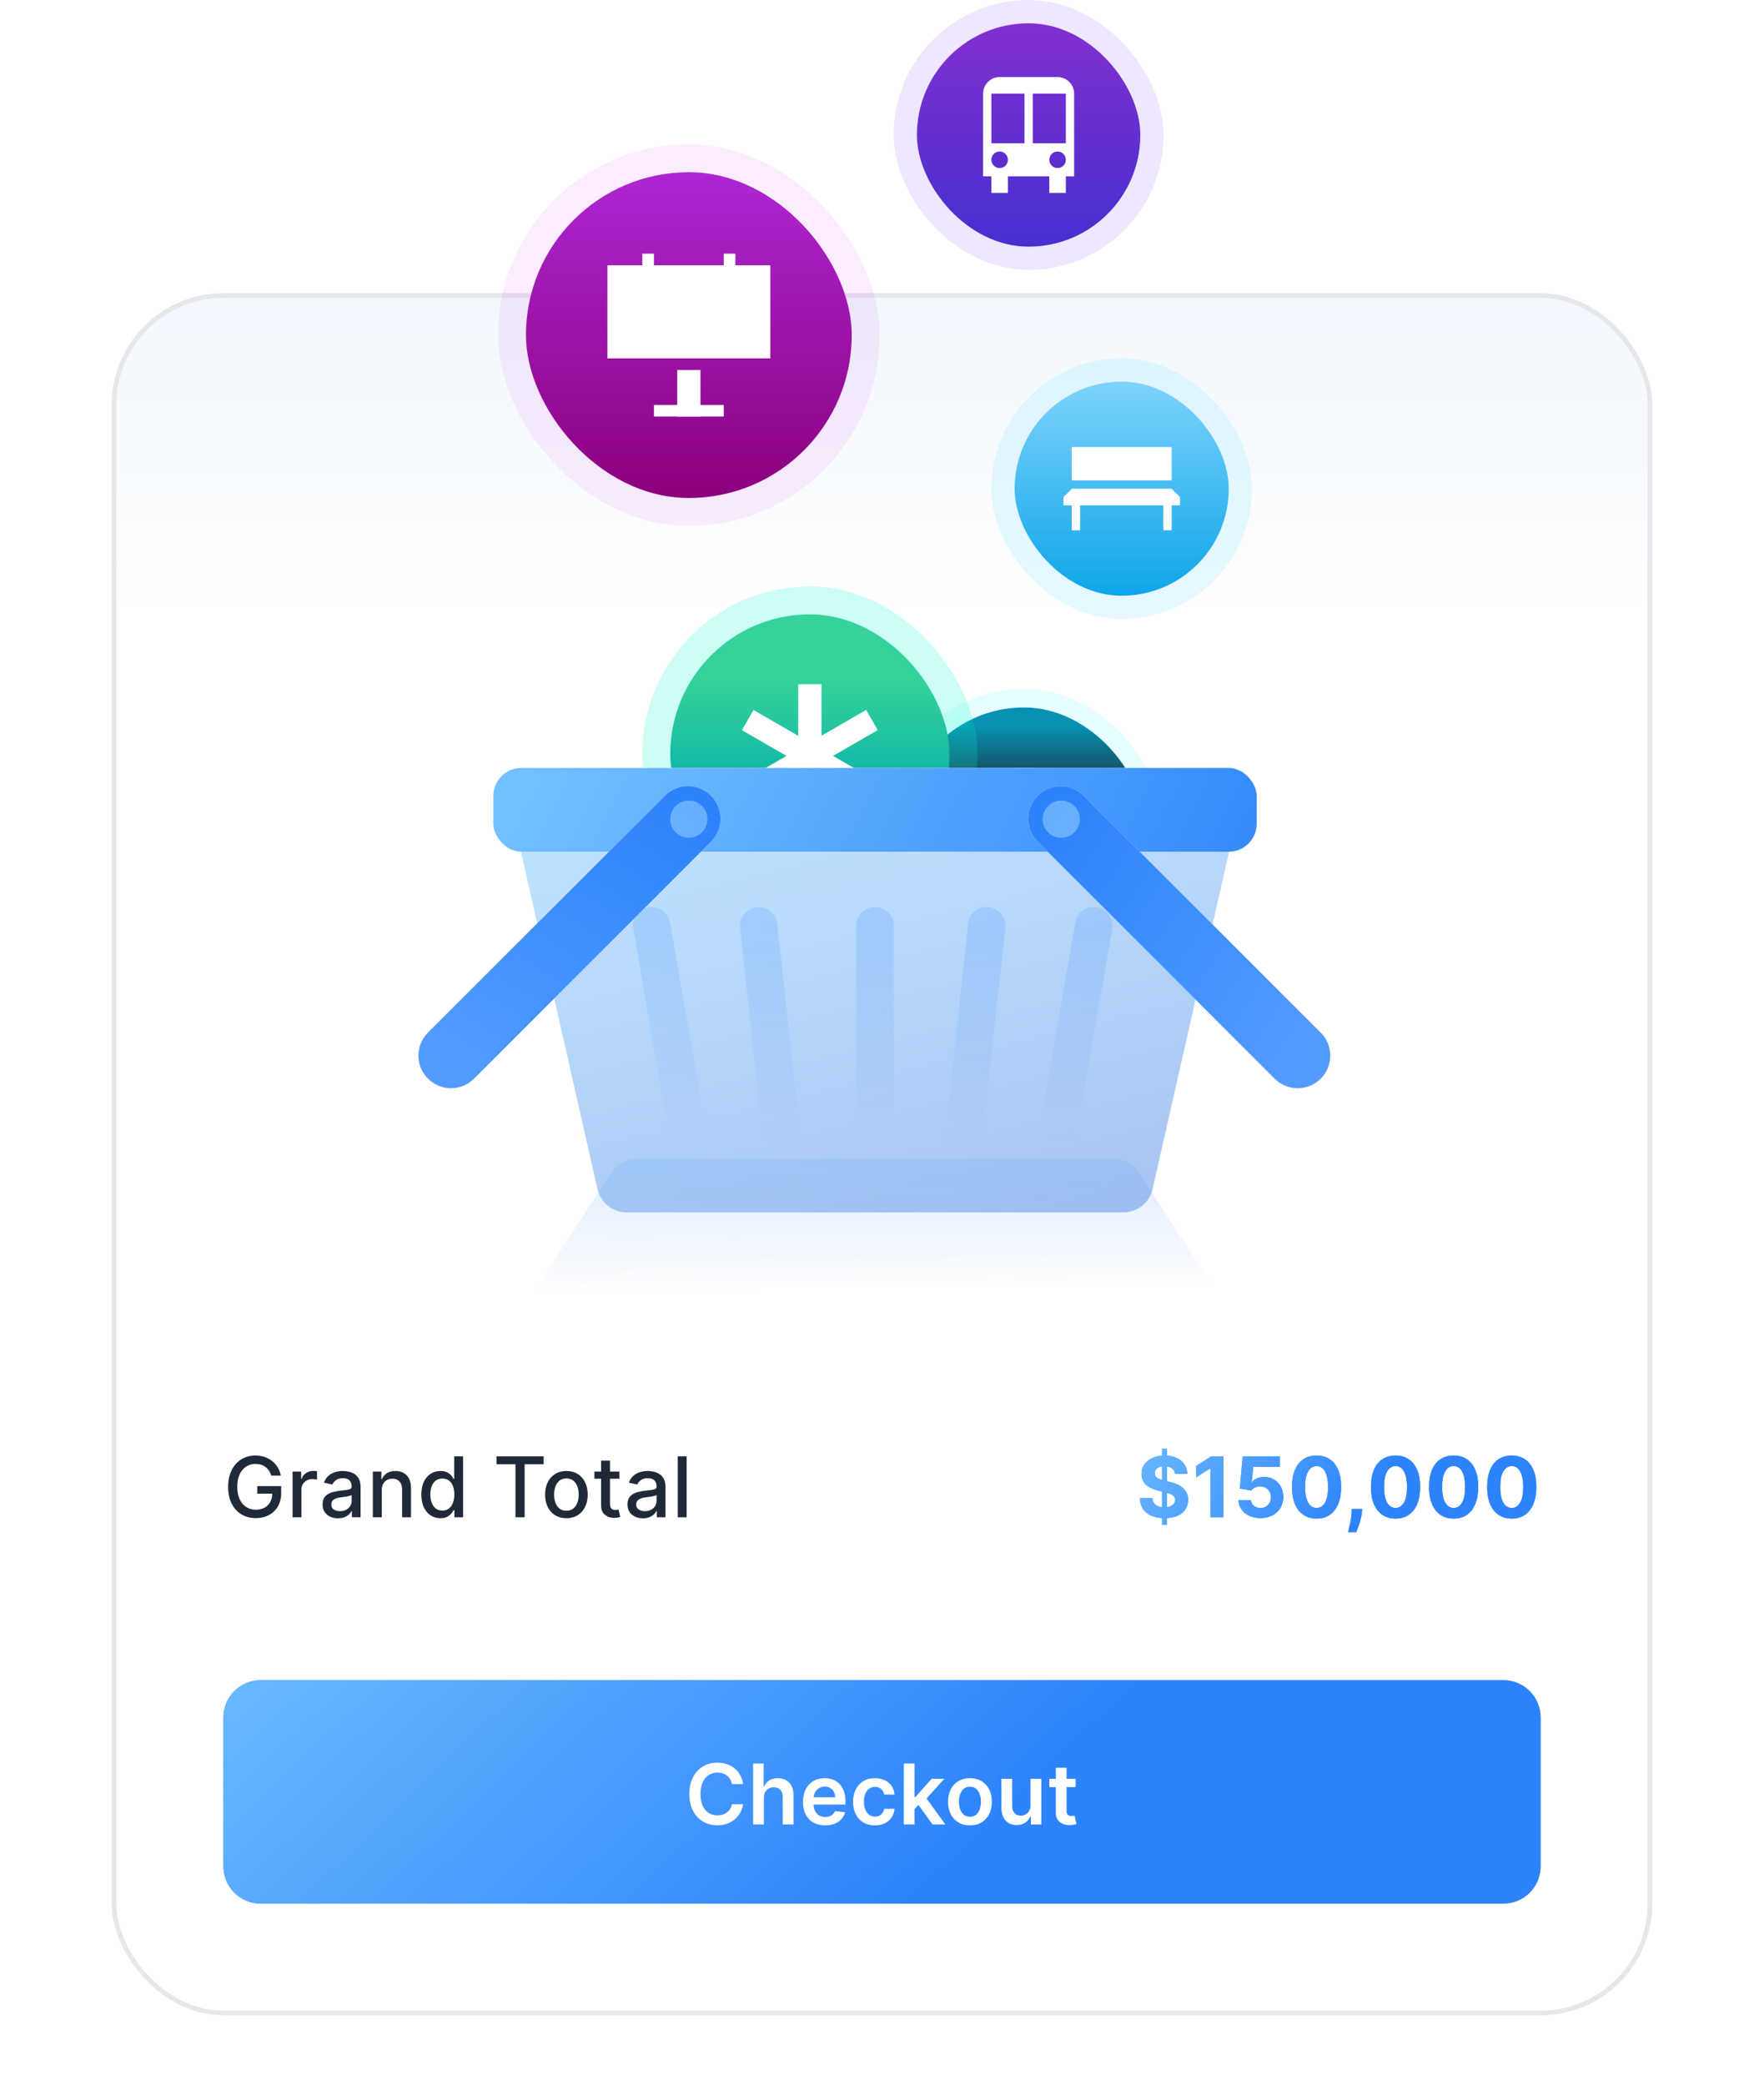
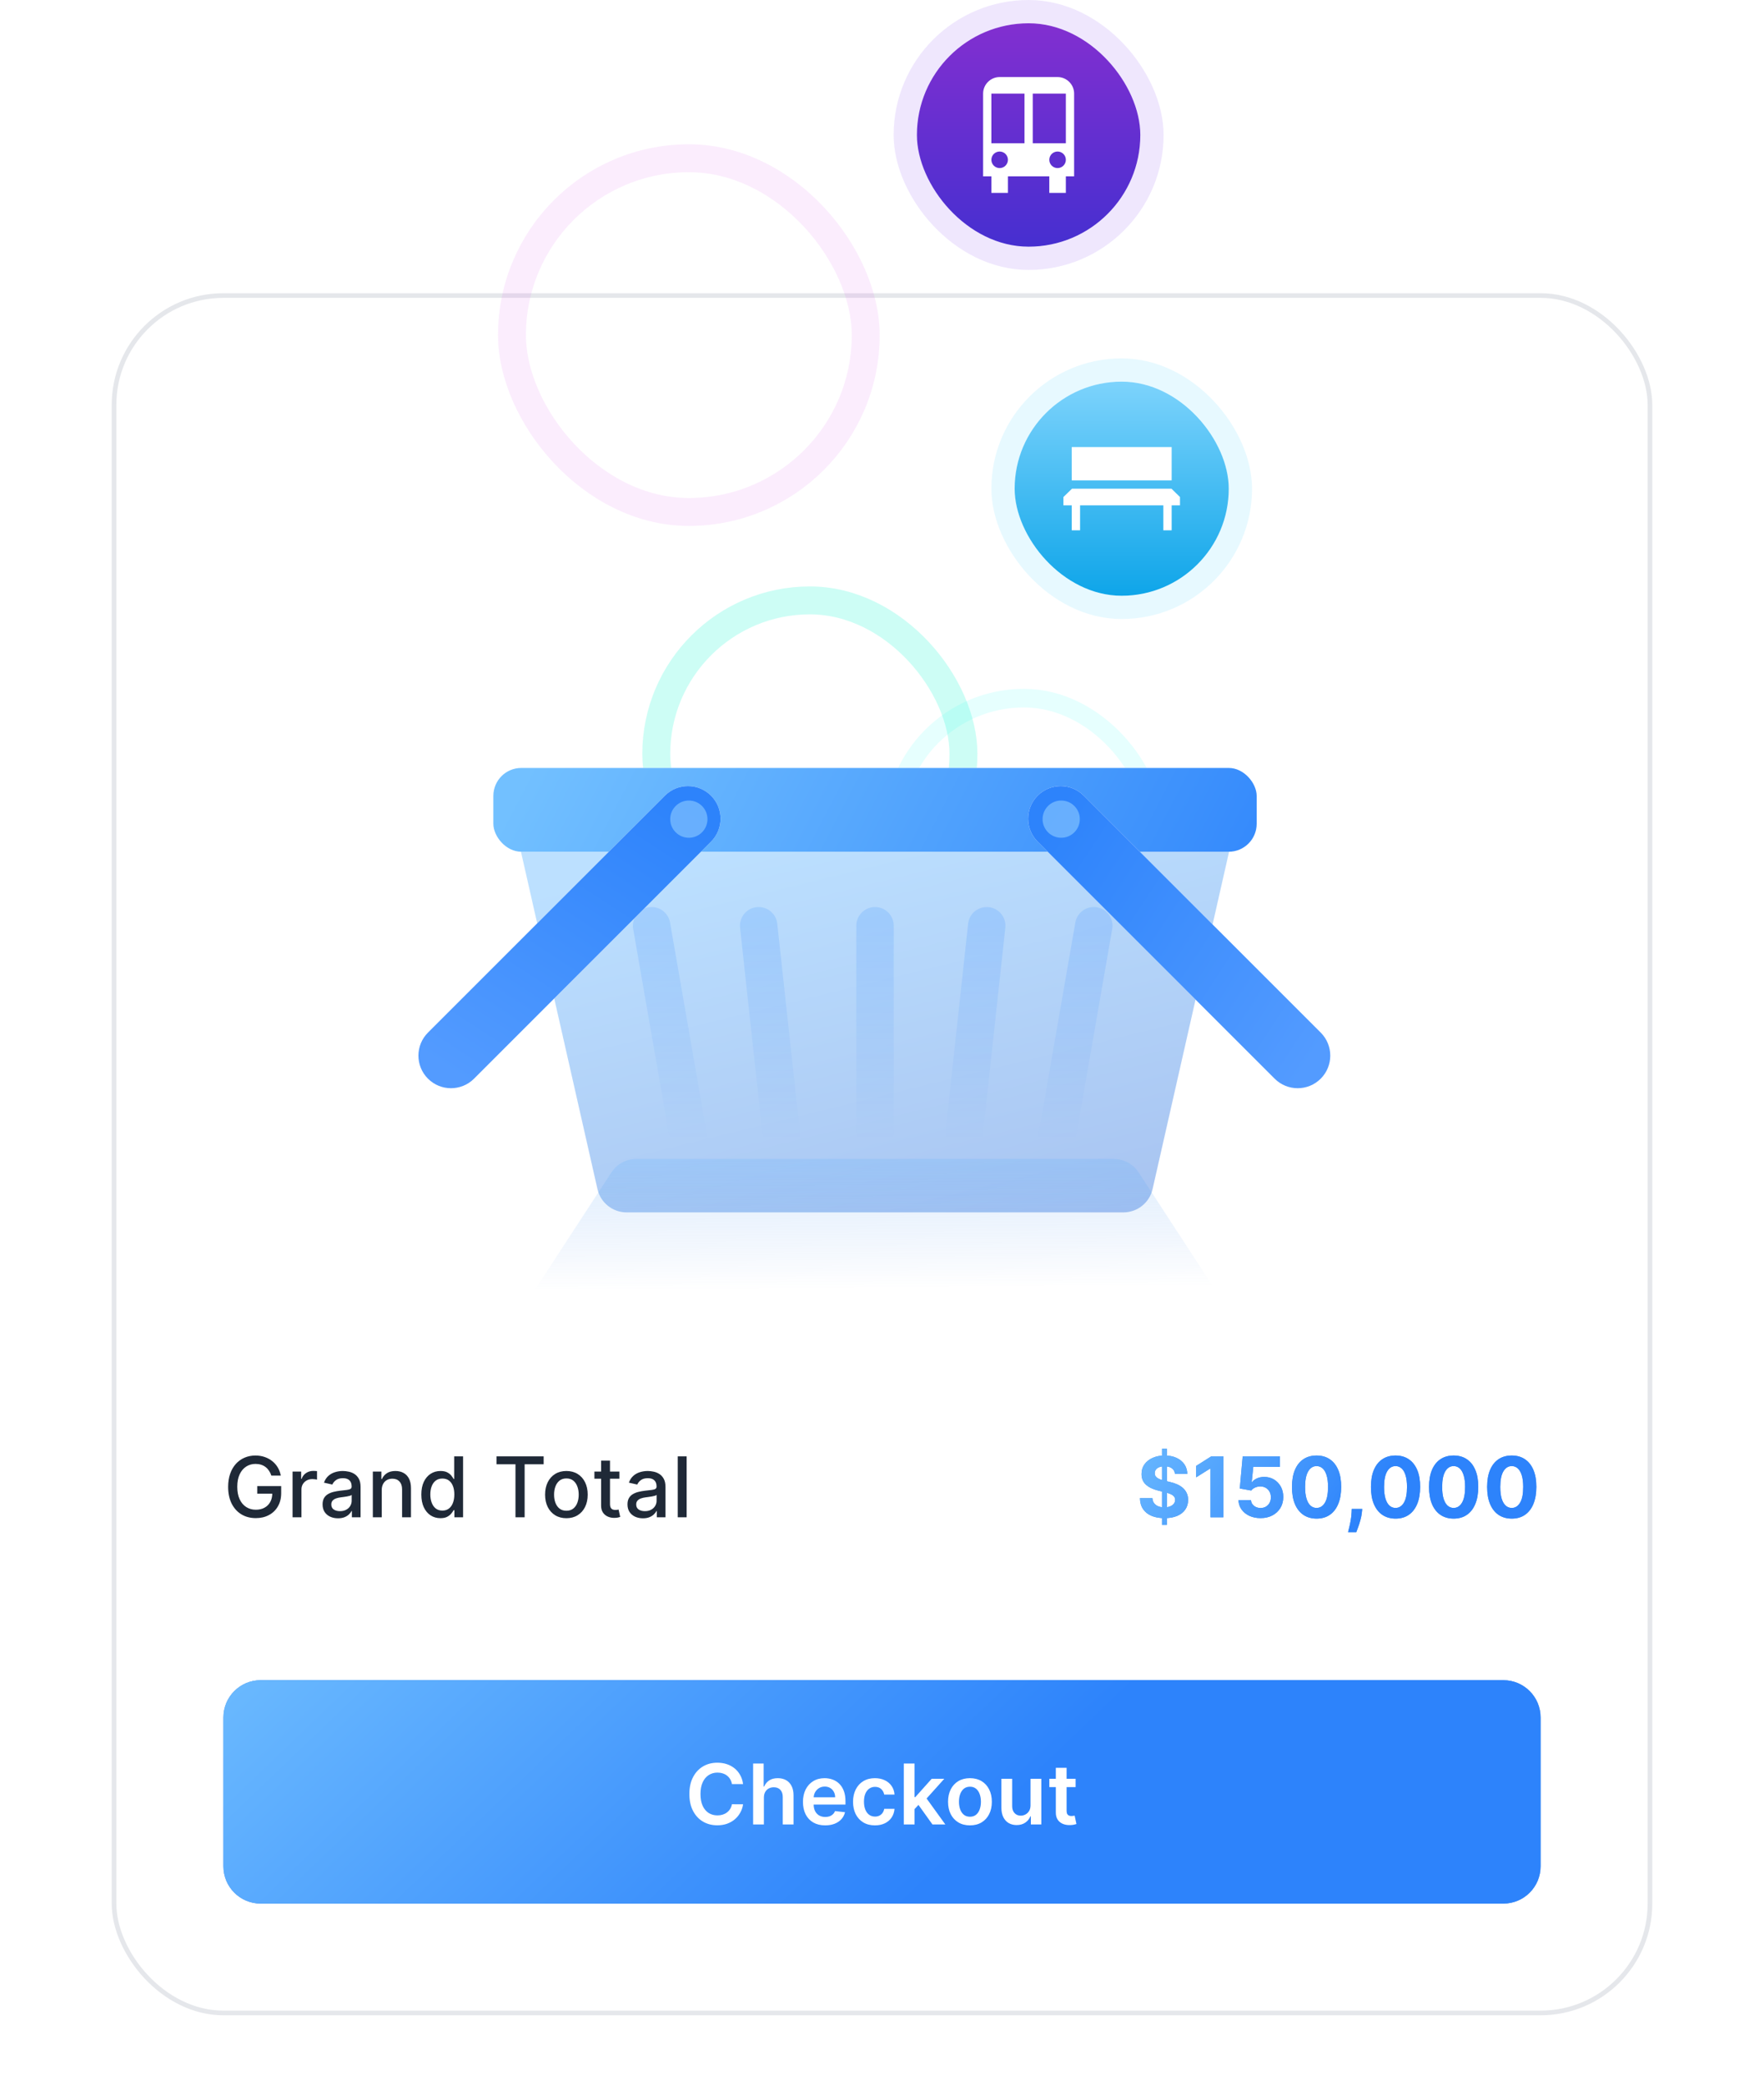
<svg xmlns="http://www.w3.org/2000/svg" width="379" height="448" viewBox="0 0 379 448" fill="none">
  <g filter="url(#filter0_d_164_907)">
    <rect x="24" y="45" width="331" height="370" rx="24" fill="white" />
-     <rect x="24" y="45" width="331" height="370" rx="24" fill="url(#paint0_linear_164_907)" />
    <rect x="24.5" y="45.5" width="330" height="369" rx="23.5" stroke="#E5E7EB" />
    <path d="M58.298 299.045C58.174 298.657 58.008 298.31 57.799 298.003C57.594 297.692 57.349 297.428 57.064 297.21C56.778 296.989 56.452 296.82 56.086 296.705C55.724 296.59 55.325 296.533 54.891 296.533C54.153 296.533 53.489 296.722 52.896 297.102C52.304 297.481 51.835 298.037 51.49 298.77C51.149 299.499 50.979 300.391 50.979 301.448C50.979 302.509 51.151 303.406 51.496 304.139C51.842 304.872 52.315 305.428 52.916 305.808C53.516 306.187 54.2 306.376 54.967 306.376C55.679 306.376 56.299 306.232 56.827 305.942C57.36 305.652 57.771 305.243 58.061 304.714C58.355 304.182 58.502 303.555 58.502 302.835L59.014 302.931H55.268V301.301H60.413V302.79C60.413 303.89 60.179 304.844 59.71 305.654C59.246 306.46 58.602 307.082 57.78 307.521C56.962 307.96 56.024 308.179 54.967 308.179C53.783 308.179 52.743 307.906 51.848 307.361C50.957 306.815 50.263 306.042 49.764 305.04C49.266 304.035 49.016 302.842 49.016 301.461C49.016 300.417 49.161 299.479 49.451 298.648C49.741 297.817 50.148 297.112 50.672 296.533C51.2 295.949 51.82 295.504 52.532 295.197C53.248 294.886 54.03 294.73 54.878 294.73C55.585 294.73 56.244 294.835 56.853 295.043C57.467 295.252 58.012 295.548 58.489 295.932C58.971 296.315 59.369 296.771 59.685 297.3C60 297.824 60.213 298.406 60.324 299.045H58.298ZM62.857 308V298.182H64.704V299.741H64.807C64.986 299.213 65.301 298.798 65.753 298.495C66.209 298.188 66.724 298.035 67.3 298.035C67.419 298.035 67.56 298.039 67.722 298.048C67.888 298.056 68.018 298.067 68.112 298.08V299.908C68.035 299.886 67.898 299.863 67.702 299.837C67.506 299.808 67.31 299.793 67.114 299.793C66.663 299.793 66.26 299.888 65.906 300.08C65.557 300.268 65.28 300.53 65.075 300.866C64.871 301.199 64.768 301.578 64.768 302.004V308H62.857ZM72.625 308.217C72.003 308.217 71.44 308.102 70.937 307.872C70.434 307.638 70.036 307.299 69.742 306.856C69.452 306.413 69.307 305.869 69.307 305.226C69.307 304.672 69.414 304.216 69.627 303.858C69.84 303.5 70.128 303.217 70.49 303.008C70.852 302.799 71.257 302.641 71.704 302.535C72.152 302.428 72.608 302.347 73.072 302.292C73.66 302.224 74.138 302.168 74.504 302.126C74.871 302.079 75.137 302.004 75.303 301.902C75.469 301.8 75.552 301.634 75.552 301.403V301.359C75.552 300.8 75.395 300.368 75.079 300.061C74.768 299.754 74.304 299.601 73.686 299.601C73.042 299.601 72.535 299.744 72.165 300.029C71.798 300.31 71.544 300.624 71.404 300.969L69.608 300.56C69.821 299.963 70.132 299.482 70.541 299.115C70.954 298.744 71.43 298.476 71.966 298.31C72.503 298.139 73.068 298.054 73.66 298.054C74.052 298.054 74.468 298.101 74.907 298.195C75.35 298.284 75.763 298.45 76.147 298.693C76.535 298.936 76.852 299.283 77.099 299.735C77.346 300.183 77.47 300.764 77.47 301.48V308H75.603V306.658H75.527C75.403 306.905 75.218 307.148 74.971 307.386C74.724 307.625 74.406 307.823 74.018 307.981C73.63 308.138 73.166 308.217 72.625 308.217ZM73.04 306.683C73.569 306.683 74.02 306.579 74.395 306.37C74.775 306.161 75.062 305.888 75.258 305.552C75.459 305.211 75.559 304.847 75.559 304.459V303.193C75.49 303.261 75.358 303.325 75.162 303.385C74.971 303.44 74.751 303.489 74.504 303.532C74.257 303.57 74.016 303.607 73.782 303.641C73.547 303.67 73.351 303.696 73.194 303.717C72.823 303.764 72.484 303.843 72.177 303.954C71.875 304.065 71.632 304.224 71.449 304.433C71.27 304.638 71.18 304.911 71.18 305.251C71.18 305.724 71.355 306.082 71.704 306.325C72.054 306.564 72.499 306.683 73.04 306.683ZM82.017 302.17V308H80.106V298.182H81.94V299.78H82.061C82.287 299.26 82.641 298.842 83.123 298.527C83.608 298.212 84.22 298.054 84.957 298.054C85.626 298.054 86.212 298.195 86.715 298.476C87.218 298.753 87.608 299.166 87.885 299.716C88.162 300.266 88.3 300.945 88.3 301.755V308H86.389V301.985C86.389 301.273 86.204 300.717 85.833 300.317C85.462 299.912 84.953 299.71 84.305 299.71C83.862 299.71 83.468 299.805 83.123 299.997C82.782 300.189 82.511 300.47 82.311 300.841C82.115 301.207 82.017 301.651 82.017 302.17ZM94.629 308.192C93.836 308.192 93.129 307.989 92.507 307.585C91.889 307.175 91.403 306.594 91.049 305.839C90.7 305.081 90.525 304.171 90.525 303.11C90.525 302.049 90.702 301.141 91.056 300.387C91.414 299.633 91.904 299.055 92.526 298.655C93.148 298.254 93.853 298.054 94.642 298.054C95.251 298.054 95.741 298.156 96.112 298.361C96.487 298.561 96.776 298.795 96.981 299.064C97.19 299.332 97.352 299.569 97.467 299.773H97.582V294.909H99.493V308H97.627V306.472H97.467C97.352 306.681 97.186 306.92 96.968 307.188C96.755 307.457 96.461 307.691 96.086 307.891C95.711 308.092 95.225 308.192 94.629 308.192ZM95.051 306.562C95.6 306.562 96.065 306.417 96.444 306.127C96.828 305.833 97.118 305.426 97.314 304.906C97.514 304.386 97.614 303.781 97.614 303.091C97.614 302.409 97.516 301.812 97.32 301.301C97.124 300.79 96.836 300.391 96.457 300.106C96.078 299.82 95.609 299.678 95.051 299.678C94.475 299.678 93.996 299.827 93.612 300.125C93.229 300.423 92.939 300.83 92.743 301.346C92.551 301.862 92.456 302.443 92.456 303.091C92.456 303.747 92.553 304.337 92.75 304.862C92.946 305.386 93.235 305.801 93.619 306.108C94.007 306.411 94.484 306.562 95.051 306.562ZM106.672 296.609V294.909H116.804V296.609H112.719V308H110.751V296.609H106.672ZM121.691 308.198C120.771 308.198 119.967 307.987 119.281 307.565C118.595 307.143 118.063 306.553 117.683 305.795C117.304 305.036 117.114 304.15 117.114 303.136C117.114 302.117 117.304 301.227 117.683 300.464C118.063 299.701 118.595 299.109 119.281 298.687C119.967 298.265 120.771 298.054 121.691 298.054C122.612 298.054 123.415 298.265 124.101 298.687C124.787 299.109 125.32 299.701 125.699 300.464C126.078 301.227 126.268 302.117 126.268 303.136C126.268 304.15 126.078 305.036 125.699 305.795C125.32 306.553 124.787 307.143 124.101 307.565C123.415 307.987 122.612 308.198 121.691 308.198ZM121.697 306.594C122.294 306.594 122.788 306.436 123.18 306.121C123.572 305.805 123.862 305.386 124.05 304.862C124.242 304.337 124.337 303.76 124.337 303.129C124.337 302.503 124.242 301.928 124.05 301.403C123.862 300.875 123.572 300.451 123.18 300.131C122.788 299.812 122.294 299.652 121.697 299.652C121.097 299.652 120.598 299.812 120.202 300.131C119.81 300.451 119.518 300.875 119.326 301.403C119.139 301.928 119.045 302.503 119.045 303.129C119.045 303.76 119.139 304.337 119.326 304.862C119.518 305.386 119.81 305.805 120.202 306.121C120.598 306.436 121.097 306.594 121.697 306.594ZM133.074 298.182V299.716H127.711V298.182H133.074ZM129.15 295.83H131.061V305.117C131.061 305.488 131.116 305.767 131.227 305.955C131.338 306.138 131.48 306.263 131.655 306.332C131.834 306.396 132.028 306.428 132.237 306.428C132.39 306.428 132.525 306.417 132.64 306.396C132.755 306.374 132.844 306.357 132.908 306.344L133.253 307.923C133.142 307.966 132.985 308.009 132.78 308.051C132.576 308.098 132.32 308.124 132.013 308.128C131.51 308.136 131.042 308.047 130.607 307.859C130.172 307.672 129.821 307.382 129.552 306.99C129.284 306.598 129.15 306.106 129.15 305.513V295.83ZM138.136 308.217C137.513 308.217 136.951 308.102 136.448 307.872C135.945 307.638 135.547 307.299 135.253 306.856C134.963 306.413 134.818 305.869 134.818 305.226C134.818 304.672 134.925 304.216 135.138 303.858C135.351 303.5 135.638 303.217 136.001 303.008C136.363 302.799 136.768 302.641 137.215 302.535C137.663 302.428 138.119 302.347 138.583 302.292C139.171 302.224 139.648 302.168 140.015 302.126C140.381 302.079 140.648 302.004 140.814 301.902C140.98 301.8 141.063 301.634 141.063 301.403V301.359C141.063 300.8 140.906 300.368 140.59 300.061C140.279 299.754 139.815 299.601 139.197 299.601C138.553 299.601 138.046 299.744 137.675 300.029C137.309 300.31 137.055 300.624 136.915 300.969L135.119 300.56C135.332 299.963 135.643 299.482 136.052 299.115C136.465 298.744 136.94 298.476 137.477 298.31C138.014 298.139 138.579 298.054 139.171 298.054C139.563 298.054 139.979 298.101 140.418 298.195C140.861 298.284 141.274 298.45 141.658 298.693C142.045 298.936 142.363 299.283 142.61 299.735C142.857 300.183 142.981 300.764 142.981 301.48V308H141.114V306.658H141.038C140.914 306.905 140.729 307.148 140.482 307.386C140.234 307.625 139.917 307.823 139.529 307.981C139.141 308.138 138.677 308.217 138.136 308.217ZM138.551 306.683C139.08 306.683 139.531 306.579 139.906 306.37C140.285 306.161 140.573 305.888 140.769 305.552C140.969 305.211 141.07 304.847 141.07 304.459V303.193C141.001 303.261 140.869 303.325 140.673 303.385C140.482 303.44 140.262 303.489 140.015 303.532C139.768 303.57 139.527 303.607 139.293 303.641C139.058 303.67 138.862 303.696 138.705 303.717C138.334 303.764 137.995 303.843 137.688 303.954C137.386 304.065 137.143 304.224 136.96 304.433C136.781 304.638 136.691 304.911 136.691 305.251C136.691 305.724 136.866 306.082 137.215 306.325C137.565 306.564 138.01 306.683 138.551 306.683ZM147.528 294.909V308H145.616V294.909H147.528Z" fill="#1F2937" />
    <path d="M249.661 309.636V293.273H250.709V309.636H249.661ZM252.441 298.674C252.39 298.158 252.171 297.758 251.783 297.472C251.395 297.187 250.869 297.044 250.204 297.044C249.752 297.044 249.371 297.108 249.06 297.236C248.749 297.359 248.51 297.532 248.344 297.754C248.182 297.975 248.101 298.227 248.101 298.508C248.093 298.742 248.142 298.947 248.248 299.121C248.359 299.296 248.51 299.447 248.702 299.575C248.894 299.699 249.115 299.808 249.367 299.901C249.618 299.991 249.887 300.067 250.172 300.131L251.348 300.413C251.919 300.54 252.444 300.711 252.921 300.924C253.398 301.137 253.811 301.399 254.161 301.71C254.51 302.021 254.781 302.388 254.973 302.81C255.169 303.232 255.269 303.715 255.273 304.261C255.269 305.062 255.064 305.756 254.659 306.344C254.259 306.928 253.679 307.382 252.921 307.706C252.167 308.026 251.257 308.185 250.191 308.185C249.135 308.185 248.214 308.023 247.43 307.7C246.65 307.376 246.041 306.896 245.602 306.261C245.167 305.622 244.939 304.832 244.918 303.89H247.596C247.626 304.329 247.752 304.695 247.973 304.989C248.199 305.279 248.5 305.499 248.875 305.648C249.254 305.793 249.682 305.865 250.159 305.865C250.628 305.865 251.035 305.797 251.38 305.661C251.73 305.524 252 305.335 252.192 305.092C252.384 304.849 252.48 304.57 252.48 304.254C252.48 303.96 252.392 303.713 252.218 303.513C252.047 303.312 251.796 303.142 251.463 303.001C251.135 302.861 250.733 302.733 250.255 302.618L248.83 302.26C247.726 301.991 246.855 301.572 246.216 301.001C245.576 300.43 245.259 299.661 245.263 298.693C245.259 297.901 245.47 297.208 245.896 296.616C246.326 296.023 246.917 295.561 247.667 295.229C248.417 294.896 249.269 294.73 250.223 294.73C251.195 294.73 252.043 294.896 252.767 295.229C253.496 295.561 254.063 296.023 254.468 296.616C254.872 297.208 255.081 297.894 255.094 298.674H252.441ZM262.843 294.909V308H260.076V297.536H259.999L257.001 299.415V296.961L260.242 294.909H262.843ZM270.826 308.179C269.923 308.179 269.117 308.013 268.41 307.68C267.707 307.348 267.148 306.89 266.735 306.306C266.322 305.722 266.106 305.053 266.089 304.299H268.774C268.804 304.806 269.017 305.217 269.413 305.533C269.81 305.848 270.28 306.006 270.826 306.006C271.261 306.006 271.644 305.91 271.976 305.718C272.313 305.522 272.575 305.251 272.763 304.906C272.954 304.557 273.05 304.156 273.05 303.705C273.05 303.244 272.952 302.839 272.756 302.49C272.565 302.141 272.298 301.868 271.957 301.672C271.616 301.476 271.226 301.376 270.788 301.371C270.404 301.371 270.031 301.45 269.669 301.608C269.311 301.766 269.032 301.981 268.832 302.254L266.371 301.812L266.991 294.909H274.994V297.172H269.273L268.934 300.451H269.011C269.241 300.127 269.588 299.859 270.052 299.646C270.517 299.433 271.037 299.326 271.612 299.326C272.401 299.326 273.104 299.511 273.722 299.882C274.339 300.253 274.827 300.762 275.185 301.41C275.543 302.053 275.72 302.795 275.716 303.634C275.72 304.516 275.516 305.3 275.102 305.987C274.693 306.668 274.12 307.205 273.383 307.597C272.65 307.985 271.798 308.179 270.826 308.179ZM282.869 308.288C281.77 308.283 280.824 308.013 280.031 307.476C279.243 306.939 278.635 306.161 278.209 305.143C277.787 304.124 277.579 302.899 277.583 301.467C277.583 300.04 277.794 298.823 278.216 297.817C278.642 296.812 279.249 296.047 280.037 295.523C280.83 294.994 281.774 294.73 282.869 294.73C283.964 294.73 284.906 294.994 285.694 295.523C286.487 296.051 287.096 296.818 287.522 297.824C287.949 298.825 288.16 300.04 288.155 301.467C288.155 302.903 287.942 304.131 287.516 305.149C287.094 306.168 286.489 306.945 285.701 307.482C284.912 308.019 283.968 308.288 282.869 308.288ZM282.869 305.993C283.619 305.993 284.218 305.616 284.665 304.862C285.113 304.107 285.334 302.976 285.33 301.467C285.33 300.474 285.228 299.648 285.023 298.987C284.823 298.327 284.537 297.83 284.167 297.498C283.8 297.165 283.368 296.999 282.869 296.999C282.123 296.999 281.527 297.372 281.079 298.118C280.632 298.864 280.406 299.98 280.402 301.467C280.402 302.473 280.502 303.312 280.702 303.986C280.907 304.655 281.194 305.158 281.565 305.494C281.936 305.827 282.37 305.993 282.869 305.993ZM292.677 306.21L292.606 306.913C292.551 307.476 292.444 308.036 292.287 308.594C292.133 309.157 291.971 309.666 291.801 310.122C291.635 310.578 291.5 310.936 291.398 311.196H289.634C289.698 310.945 289.785 310.593 289.896 310.141C290.007 309.694 290.111 309.191 290.209 308.633C290.307 308.075 290.369 307.506 290.395 306.926L290.427 306.21H292.677ZM299.836 308.288C298.737 308.283 297.791 308.013 296.998 307.476C296.21 306.939 295.602 306.161 295.176 305.143C294.754 304.124 294.546 302.899 294.55 301.467C294.55 300.04 294.761 298.823 295.183 297.817C295.609 296.812 296.216 296.047 297.004 295.523C297.797 294.994 298.741 294.73 299.836 294.73C300.931 294.73 301.873 294.994 302.661 295.523C303.454 296.051 304.063 296.818 304.49 297.824C304.916 298.825 305.127 300.04 305.122 301.467C305.122 302.903 304.909 304.131 304.483 305.149C304.061 306.168 303.456 306.945 302.668 307.482C301.879 308.019 300.936 308.288 299.836 308.288ZM299.836 305.993C300.586 305.993 301.185 305.616 301.632 304.862C302.08 304.107 302.301 302.976 302.297 301.467C302.297 300.474 302.195 299.648 301.99 298.987C301.79 298.327 301.504 297.83 301.134 297.498C300.767 297.165 300.335 296.999 299.836 296.999C299.09 296.999 298.494 297.372 298.046 298.118C297.599 298.864 297.373 299.98 297.369 301.467C297.369 302.473 297.469 303.312 297.669 303.986C297.874 304.655 298.161 305.158 298.532 305.494C298.903 305.827 299.338 305.993 299.836 305.993ZM312.319 308.288C311.219 308.283 310.273 308.013 309.481 307.476C308.692 306.939 308.085 306.161 307.659 305.143C307.237 304.124 307.028 302.899 307.033 301.467C307.033 300.04 307.243 298.823 307.665 297.817C308.091 296.812 308.699 296.047 309.487 295.523C310.28 294.994 311.224 294.73 312.319 294.73C313.414 294.73 314.356 294.994 315.144 295.523C315.937 296.051 316.546 296.818 316.972 297.824C317.398 298.825 317.609 300.04 317.605 301.467C317.605 302.903 317.392 304.131 316.966 305.149C316.544 306.168 315.939 306.945 315.15 307.482C314.362 308.019 313.418 308.288 312.319 308.288ZM312.319 305.993C313.069 305.993 313.667 305.616 314.115 304.862C314.562 304.107 314.784 302.976 314.78 301.467C314.78 300.474 314.677 299.648 314.473 298.987C314.273 298.327 313.987 297.83 313.616 297.498C313.25 297.165 312.817 296.999 312.319 296.999C311.573 296.999 310.976 297.372 310.529 298.118C310.082 298.864 309.856 299.98 309.851 301.467C309.851 302.473 309.952 303.312 310.152 303.986C310.356 304.655 310.644 305.158 311.015 305.494C311.386 305.827 311.82 305.993 312.319 305.993ZM324.801 308.288C323.702 308.283 322.756 308.013 321.963 307.476C321.175 306.939 320.568 306.161 320.142 305.143C319.72 304.124 319.511 302.899 319.515 301.467C319.515 300.04 319.726 298.823 320.148 297.817C320.574 296.812 321.181 296.047 321.97 295.523C322.762 294.994 323.706 294.73 324.801 294.73C325.896 294.73 326.838 294.994 327.627 295.523C328.419 296.051 329.029 296.818 329.455 297.824C329.881 298.825 330.092 300.04 330.088 301.467C330.088 302.903 329.874 304.131 329.448 305.149C329.026 306.168 328.421 306.945 327.633 307.482C326.845 308.019 325.901 308.288 324.801 308.288ZM324.801 305.993C325.551 305.993 326.15 305.616 326.597 304.862C327.045 304.107 327.267 302.976 327.262 301.467C327.262 300.474 327.16 299.648 326.955 298.987C326.755 298.327 326.47 297.83 326.099 297.498C325.732 297.165 325.3 296.999 324.801 296.999C324.056 296.999 323.459 297.372 323.012 298.118C322.564 298.864 322.338 299.98 322.334 301.467C322.334 302.473 322.434 303.312 322.634 303.986C322.839 304.655 323.127 305.158 323.497 305.494C323.868 305.827 324.303 305.993 324.801 305.993Z" fill="#4A90E2" />
    <path d="M249.661 309.636V293.273H250.709V309.636H249.661ZM252.441 298.674C252.39 298.158 252.171 297.758 251.783 297.472C251.395 297.187 250.869 297.044 250.204 297.044C249.752 297.044 249.371 297.108 249.06 297.236C248.749 297.359 248.51 297.532 248.344 297.754C248.182 297.975 248.101 298.227 248.101 298.508C248.093 298.742 248.142 298.947 248.248 299.121C248.359 299.296 248.51 299.447 248.702 299.575C248.894 299.699 249.115 299.808 249.367 299.901C249.618 299.991 249.887 300.067 250.172 300.131L251.348 300.413C251.919 300.54 252.444 300.711 252.921 300.924C253.398 301.137 253.811 301.399 254.161 301.71C254.51 302.021 254.781 302.388 254.973 302.81C255.169 303.232 255.269 303.715 255.273 304.261C255.269 305.062 255.064 305.756 254.659 306.344C254.259 306.928 253.679 307.382 252.921 307.706C252.167 308.026 251.257 308.185 250.191 308.185C249.135 308.185 248.214 308.023 247.43 307.7C246.65 307.376 246.041 306.896 245.602 306.261C245.167 305.622 244.939 304.832 244.918 303.89H247.596C247.626 304.329 247.752 304.695 247.973 304.989C248.199 305.279 248.5 305.499 248.875 305.648C249.254 305.793 249.682 305.865 250.159 305.865C250.628 305.865 251.035 305.797 251.38 305.661C251.73 305.524 252 305.335 252.192 305.092C252.384 304.849 252.48 304.57 252.48 304.254C252.48 303.96 252.392 303.713 252.218 303.513C252.047 303.312 251.796 303.142 251.463 303.001C251.135 302.861 250.733 302.733 250.255 302.618L248.83 302.26C247.726 301.991 246.855 301.572 246.216 301.001C245.576 300.43 245.259 299.661 245.263 298.693C245.259 297.901 245.47 297.208 245.896 296.616C246.326 296.023 246.917 295.561 247.667 295.229C248.417 294.896 249.269 294.73 250.223 294.73C251.195 294.73 252.043 294.896 252.767 295.229C253.496 295.561 254.063 296.023 254.468 296.616C254.872 297.208 255.081 297.894 255.094 298.674H252.441ZM262.843 294.909V308H260.076V297.536H259.999L257.001 299.415V296.961L260.242 294.909H262.843ZM270.826 308.179C269.923 308.179 269.117 308.013 268.41 307.68C267.707 307.348 267.148 306.89 266.735 306.306C266.322 305.722 266.106 305.053 266.089 304.299H268.774C268.804 304.806 269.017 305.217 269.413 305.533C269.81 305.848 270.28 306.006 270.826 306.006C271.261 306.006 271.644 305.91 271.976 305.718C272.313 305.522 272.575 305.251 272.763 304.906C272.954 304.557 273.05 304.156 273.05 303.705C273.05 303.244 272.952 302.839 272.756 302.49C272.565 302.141 272.298 301.868 271.957 301.672C271.616 301.476 271.226 301.376 270.788 301.371C270.404 301.371 270.031 301.45 269.669 301.608C269.311 301.766 269.032 301.981 268.832 302.254L266.371 301.812L266.991 294.909H274.994V297.172H269.273L268.934 300.451H269.011C269.241 300.127 269.588 299.859 270.052 299.646C270.517 299.433 271.037 299.326 271.612 299.326C272.401 299.326 273.104 299.511 273.722 299.882C274.339 300.253 274.827 300.762 275.185 301.41C275.543 302.053 275.72 302.795 275.716 303.634C275.72 304.516 275.516 305.3 275.102 305.987C274.693 306.668 274.12 307.205 273.383 307.597C272.65 307.985 271.798 308.179 270.826 308.179ZM282.869 308.288C281.77 308.283 280.824 308.013 280.031 307.476C279.243 306.939 278.635 306.161 278.209 305.143C277.787 304.124 277.579 302.899 277.583 301.467C277.583 300.04 277.794 298.823 278.216 297.817C278.642 296.812 279.249 296.047 280.037 295.523C280.83 294.994 281.774 294.73 282.869 294.73C283.964 294.73 284.906 294.994 285.694 295.523C286.487 296.051 287.096 296.818 287.522 297.824C287.949 298.825 288.16 300.04 288.155 301.467C288.155 302.903 287.942 304.131 287.516 305.149C287.094 306.168 286.489 306.945 285.701 307.482C284.912 308.019 283.968 308.288 282.869 308.288ZM282.869 305.993C283.619 305.993 284.218 305.616 284.665 304.862C285.113 304.107 285.334 302.976 285.33 301.467C285.33 300.474 285.228 299.648 285.023 298.987C284.823 298.327 284.537 297.83 284.167 297.498C283.8 297.165 283.368 296.999 282.869 296.999C282.123 296.999 281.527 297.372 281.079 298.118C280.632 298.864 280.406 299.98 280.402 301.467C280.402 302.473 280.502 303.312 280.702 303.986C280.907 304.655 281.194 305.158 281.565 305.494C281.936 305.827 282.37 305.993 282.869 305.993ZM292.677 306.21L292.606 306.913C292.551 307.476 292.444 308.036 292.287 308.594C292.133 309.157 291.971 309.666 291.801 310.122C291.635 310.578 291.5 310.936 291.398 311.196H289.634C289.698 310.945 289.785 310.593 289.896 310.141C290.007 309.694 290.111 309.191 290.209 308.633C290.307 308.075 290.369 307.506 290.395 306.926L290.427 306.21H292.677ZM299.836 308.288C298.737 308.283 297.791 308.013 296.998 307.476C296.21 306.939 295.602 306.161 295.176 305.143C294.754 304.124 294.546 302.899 294.55 301.467C294.55 300.04 294.761 298.823 295.183 297.817C295.609 296.812 296.216 296.047 297.004 295.523C297.797 294.994 298.741 294.73 299.836 294.73C300.931 294.73 301.873 294.994 302.661 295.523C303.454 296.051 304.063 296.818 304.49 297.824C304.916 298.825 305.127 300.04 305.122 301.467C305.122 302.903 304.909 304.131 304.483 305.149C304.061 306.168 303.456 306.945 302.668 307.482C301.879 308.019 300.936 308.288 299.836 308.288ZM299.836 305.993C300.586 305.993 301.185 305.616 301.632 304.862C302.08 304.107 302.301 302.976 302.297 301.467C302.297 300.474 302.195 299.648 301.99 298.987C301.79 298.327 301.504 297.83 301.134 297.498C300.767 297.165 300.335 296.999 299.836 296.999C299.09 296.999 298.494 297.372 298.046 298.118C297.599 298.864 297.373 299.98 297.369 301.467C297.369 302.473 297.469 303.312 297.669 303.986C297.874 304.655 298.161 305.158 298.532 305.494C298.903 305.827 299.338 305.993 299.836 305.993ZM312.319 308.288C311.219 308.283 310.273 308.013 309.481 307.476C308.692 306.939 308.085 306.161 307.659 305.143C307.237 304.124 307.028 302.899 307.033 301.467C307.033 300.04 307.243 298.823 307.665 297.817C308.091 296.812 308.699 296.047 309.487 295.523C310.28 294.994 311.224 294.73 312.319 294.73C313.414 294.73 314.356 294.994 315.144 295.523C315.937 296.051 316.546 296.818 316.972 297.824C317.398 298.825 317.609 300.04 317.605 301.467C317.605 302.903 317.392 304.131 316.966 305.149C316.544 306.168 315.939 306.945 315.15 307.482C314.362 308.019 313.418 308.288 312.319 308.288ZM312.319 305.993C313.069 305.993 313.667 305.616 314.115 304.862C314.562 304.107 314.784 302.976 314.78 301.467C314.78 300.474 314.677 299.648 314.473 298.987C314.273 298.327 313.987 297.83 313.616 297.498C313.25 297.165 312.817 296.999 312.319 296.999C311.573 296.999 310.976 297.372 310.529 298.118C310.082 298.864 309.856 299.98 309.851 301.467C309.851 302.473 309.952 303.312 310.152 303.986C310.356 304.655 310.644 305.158 311.015 305.494C311.386 305.827 311.82 305.993 312.319 305.993ZM324.801 308.288C323.702 308.283 322.756 308.013 321.963 307.476C321.175 306.939 320.568 306.161 320.142 305.143C319.72 304.124 319.511 302.899 319.515 301.467C319.515 300.04 319.726 298.823 320.148 297.817C320.574 296.812 321.181 296.047 321.97 295.523C322.762 294.994 323.706 294.73 324.801 294.73C325.896 294.73 326.838 294.994 327.627 295.523C328.419 296.051 329.029 296.818 329.455 297.824C329.881 298.825 330.092 300.04 330.088 301.467C330.088 302.903 329.874 304.131 329.448 305.149C329.026 306.168 328.421 306.945 327.633 307.482C326.845 308.019 325.901 308.288 324.801 308.288ZM324.801 305.993C325.551 305.993 326.15 305.616 326.597 304.862C327.045 304.107 327.267 302.976 327.262 301.467C327.262 300.474 327.16 299.648 326.955 298.987C326.755 298.327 326.47 297.83 326.099 297.498C325.732 297.165 325.3 296.999 324.801 296.999C324.056 296.999 323.459 297.372 323.012 298.118C322.564 298.864 322.338 299.98 322.334 301.467C322.334 302.473 322.434 303.312 322.634 303.986C322.839 304.655 323.127 305.158 323.497 305.494C323.868 305.827 324.303 305.993 324.801 305.993Z" fill="url(#paint1_linear_164_907)" />
    <path d="M48 351C48 346.582 51.582 343 56 343H323C327.418 343 331 346.582 331 351V383C331 387.418 327.418 391 323 391H56C51.582 391 48 387.418 48 383V351Z" fill="#4A90E2" />
    <path d="M48 351C48 346.582 51.582 343 56 343H323C327.418 343 331 346.582 331 351V383C331 387.418 327.418 391 323 391H56C51.582 391 48 387.418 48 383V351Z" fill="url(#paint2_linear_164_907)" />
    <path d="M159.652 365.326H157.262C157.193 364.934 157.068 364.587 156.884 364.284C156.701 363.977 156.473 363.717 156.2 363.504C155.928 363.291 155.617 363.131 155.267 363.025C154.922 362.914 154.549 362.859 154.149 362.859C153.437 362.859 152.806 363.038 152.257 363.396C151.707 363.749 151.276 364.269 150.965 364.955C150.654 365.637 150.499 366.47 150.499 367.455C150.499 368.456 150.654 369.3 150.965 369.986C151.281 370.668 151.711 371.183 152.257 371.533C152.806 371.878 153.435 372.05 154.142 372.05C154.534 372.05 154.901 371.999 155.242 371.897C155.587 371.79 155.896 371.635 156.168 371.43C156.445 371.226 156.678 370.974 156.865 370.676C157.057 370.378 157.189 370.037 157.262 369.653L159.652 369.666C159.563 370.288 159.369 370.872 159.07 371.418C158.776 371.963 158.391 372.445 157.914 372.862C157.436 373.276 156.878 373.599 156.239 373.834C155.6 374.064 154.89 374.179 154.11 374.179C152.96 374.179 151.933 373.913 151.029 373.38C150.126 372.847 149.414 372.078 148.894 371.072C148.374 370.067 148.115 368.861 148.115 367.455C148.115 366.044 148.377 364.838 148.901 363.837C149.425 362.831 150.139 362.062 151.042 361.529C151.945 360.996 152.968 360.73 154.11 360.73C154.839 360.73 155.517 360.832 156.143 361.037C156.769 361.241 157.328 361.542 157.818 361.938C158.308 362.33 158.71 362.812 159.026 363.383C159.345 363.95 159.554 364.597 159.652 365.326ZM164.125 368.247V374H161.812V360.909H164.074V365.85H164.189C164.42 365.296 164.775 364.859 165.257 364.54C165.743 364.216 166.361 364.054 167.111 364.054C167.792 364.054 168.387 364.197 168.894 364.482C169.401 364.768 169.793 365.185 170.07 365.735C170.351 366.285 170.492 366.956 170.492 367.749V374H168.178V368.107C168.178 367.446 168.008 366.933 167.667 366.566C167.33 366.195 166.857 366.01 166.248 366.01C165.839 366.01 165.472 366.099 165.148 366.278C164.829 366.453 164.577 366.707 164.394 367.039C164.215 367.371 164.125 367.774 164.125 368.247ZM177.287 374.192C176.303 374.192 175.453 373.987 174.737 373.578C174.025 373.165 173.478 372.581 173.094 371.827C172.711 371.068 172.519 370.175 172.519 369.148C172.519 368.138 172.711 367.252 173.094 366.489C173.482 365.722 174.023 365.126 174.718 364.7C175.412 364.269 176.228 364.054 177.166 364.054C177.771 364.054 178.342 364.152 178.879 364.348C179.42 364.54 179.897 364.838 180.311 365.243C180.728 365.648 181.056 366.163 181.295 366.79C181.534 367.412 181.653 368.153 181.653 369.014V369.724H173.605V368.164H179.435C179.431 367.721 179.335 367.327 179.147 366.982C178.96 366.632 178.698 366.357 178.361 366.157C178.029 365.957 177.641 365.857 177.198 365.857C176.725 365.857 176.309 365.972 175.951 366.202C175.593 366.428 175.314 366.726 175.114 367.097C174.918 367.463 174.818 367.866 174.814 368.305V369.666C174.814 370.237 174.918 370.727 175.127 371.136C175.336 371.541 175.627 371.852 176.002 372.07C176.377 372.283 176.816 372.389 177.319 372.389C177.656 372.389 177.961 372.342 178.233 372.249C178.506 372.151 178.742 372.008 178.943 371.82C179.143 371.633 179.294 371.401 179.397 371.124L181.557 371.366C181.421 371.937 181.161 372.436 180.777 372.862C180.398 373.284 179.912 373.612 179.32 373.847C178.728 374.077 178.05 374.192 177.287 374.192ZM187.983 374.192C187.003 374.192 186.162 373.977 185.458 373.546C184.76 373.116 184.22 372.521 183.841 371.763C183.466 371 183.279 370.122 183.279 369.129C183.279 368.132 183.47 367.252 183.854 366.489C184.237 365.722 184.779 365.126 185.478 364.7C186.181 364.269 187.012 364.054 187.97 364.054C188.767 364.054 189.473 364.201 190.086 364.495C190.704 364.785 191.196 365.196 191.563 365.729C191.929 366.257 192.138 366.875 192.189 367.582H189.978C189.888 367.109 189.675 366.715 189.338 366.4C189.006 366.08 188.561 365.92 188.002 365.92C187.529 365.92 187.114 366.048 186.756 366.304C186.398 366.555 186.119 366.918 185.919 367.391C185.723 367.864 185.625 368.43 185.625 369.091C185.625 369.76 185.723 370.335 185.919 370.817C186.115 371.294 186.389 371.663 186.743 371.923C187.101 372.178 187.521 372.306 188.002 372.306C188.343 372.306 188.648 372.242 188.916 372.114C189.189 371.982 189.417 371.793 189.6 371.545C189.784 371.298 189.909 370.998 189.978 370.644H192.189C192.134 371.339 191.929 371.955 191.576 372.491C191.222 373.024 190.74 373.442 190.131 373.744C189.522 374.043 188.806 374.192 187.983 374.192ZM196.289 370.919L196.282 368.126H196.653L200.181 364.182H202.885L198.545 369.014H198.066L196.289 370.919ZM194.179 374V360.909H196.493V374H194.179ZM200.341 374L197.145 369.532L198.705 367.902L203.109 374H200.341ZM208.396 374.192C207.437 374.192 206.606 373.981 205.903 373.559C205.2 373.137 204.654 372.547 204.266 371.788C203.883 371.03 203.691 370.143 203.691 369.129C203.691 368.115 203.883 367.227 204.266 366.464C204.654 365.701 205.2 365.109 205.903 364.687C206.606 364.265 207.437 364.054 208.396 364.054C209.354 364.054 210.185 364.265 210.889 364.687C211.592 365.109 212.135 365.701 212.519 366.464C212.906 367.227 213.1 368.115 213.1 369.129C213.1 370.143 212.906 371.03 212.519 371.788C212.135 372.547 211.592 373.137 210.889 373.559C210.185 373.981 209.354 374.192 208.396 374.192ZM208.408 372.338C208.928 372.338 209.363 372.195 209.712 371.91C210.062 371.62 210.322 371.232 210.492 370.746C210.667 370.261 210.754 369.719 210.754 369.123C210.754 368.522 210.667 367.979 210.492 367.493C210.322 367.003 210.062 366.613 209.712 366.323C209.363 366.033 208.928 365.888 208.408 365.888C207.876 365.888 207.433 366.033 207.079 366.323C206.729 366.613 206.467 367.003 206.293 367.493C206.122 367.979 206.037 368.522 206.037 369.123C206.037 369.719 206.122 370.261 206.293 370.746C206.467 371.232 206.729 371.62 207.079 371.91C207.433 372.195 207.876 372.338 208.408 372.338ZM221.412 369.871V364.182H223.726V374H221.482V372.255H221.38C221.158 372.805 220.794 373.254 220.287 373.604C219.784 373.953 219.164 374.128 218.427 374.128C217.783 374.128 217.215 373.985 216.72 373.7C216.23 373.41 215.847 372.99 215.57 372.44C215.293 371.886 215.154 371.217 215.154 370.433V364.182H217.468V370.075C217.468 370.697 217.639 371.192 217.979 371.558C218.32 371.925 218.768 372.108 219.322 372.108C219.663 372.108 219.993 372.025 220.313 371.859C220.632 371.692 220.894 371.445 221.099 371.117C221.308 370.785 221.412 370.369 221.412 369.871ZM231.098 364.182V365.972H225.454V364.182H231.098ZM226.847 361.83H229.161V371.047C229.161 371.358 229.208 371.597 229.302 371.763C229.4 371.925 229.528 372.036 229.685 372.095C229.843 372.155 230.018 372.185 230.21 372.185C230.354 372.185 230.487 372.174 230.606 372.153C230.729 372.131 230.823 372.112 230.887 372.095L231.277 373.904C231.153 373.947 230.977 373.994 230.746 374.045C230.521 374.096 230.244 374.126 229.915 374.134C229.336 374.151 228.814 374.064 228.349 373.872C227.885 373.676 227.516 373.374 227.244 372.964C226.975 372.555 226.843 372.044 226.847 371.43V361.83Z" fill="white" />
  </g>
-   <rect x="194" y="152" width="52" height="52" rx="26" fill="url(#paint3_linear_164_907)" />
  <rect x="192" y="150" width="56" height="56" rx="28" stroke="#05FFF7" stroke-opacity="0.1" stroke-width="4" />
  <path d="M222.167 174.596L230.478 169.798L232.645 173.551L224.317 178.358L232.645 183.167L230.478 186.92L222.167 182.121V191.715H217.834V182.102L209.51 186.908L207.343 183.155L215.65 178.358L207.343 173.562L209.51 169.81L217.834 174.615V165H222.167V174.596Z" fill="white" />
-   <rect x="144" y="132" width="60" height="60" rx="30" fill="url(#paint4_linear_164_907)" />
  <rect x="141" y="129" width="66" height="66" rx="33" stroke="#07F7CF" stroke-opacity="0.2" stroke-width="6" />
  <path d="M176.5 158.073L186.091 152.537L188.591 156.867L178.982 162.413L188.591 167.961L186.091 172.291L176.5 166.754V177.825H171.5V166.733L161.895 172.279L159.395 167.949L168.982 162.413L159.395 156.879L161.895 152.549L171.5 158.094V147H176.5V158.073Z" fill="white" />
  <rect x="218" y="82" width="46" height="46" rx="23" fill="url(#paint5_linear_164_907)" />
  <rect x="215.5" y="79.5" width="51" height="51" rx="25.5" stroke="#0FC7FF" stroke-opacity="0.1" stroke-width="5" />
  <path d="M253.523 106.79V108.579H251.734V113.945H249.945V108.579H232.056V113.945H230.267V108.579H228.479V106.79L230.321 105.001H251.698L253.523 106.79ZM251.733 103.212H230.267V96.057H251.733V103.212Z" fill="white" />
  <path d="M110 174.49H266L247.636 255.481C246.972 258.411 244.368 260.49 241.364 260.49H134.636C131.632 260.49 129.028 258.411 128.364 255.481L110 174.49Z" fill="white" />
  <path d="M110 174.49H266L247.636 255.481C246.972 258.411 244.368 260.49 241.364 260.49H134.636C131.632 260.49 129.028 258.411 128.364 255.481L110 174.49Z" fill="url(#paint6_linear_164_907)" fill-opacity="0.4" />
  <g filter="url(#filter1_f_164_907)">
    <path d="M261 277L115 277L131.347 251.92C132.534 250.098 134.561 249 136.735 249L239.265 249C241.439 249 243.466 250.098 244.653 251.92L261 277Z" fill="url(#paint7_linear_164_907)" fill-opacity="0.2" />
  </g>
  <rect x="106" y="165" width="164" height="18" rx="6" fill="white" />
  <rect x="106" y="165" width="164" height="18" rx="6" fill="url(#paint8_linear_164_907)" />
  <g opacity="0.13">
    <path d="M188 198.902V244.902" stroke="url(#paint9_linear_164_907)" stroke-width="8.039" stroke-linecap="round" />
    <path d="M212 198.902L207 244.902" stroke="url(#paint10_linear_164_907)" stroke-width="8.039" stroke-linecap="round" />
    <path d="M163 198.902L168 244.902" stroke="url(#paint11_linear_164_907)" stroke-width="8.039" stroke-linecap="round" />
    <path d="M140 198.902L148 244.902" stroke="url(#paint12_linear_164_907)" stroke-width="8.039" stroke-linecap="round" />
    <path d="M235 198.902L227 244.902" stroke="url(#paint13_linear_164_907)" stroke-width="8.039" stroke-linecap="round" />
  </g>
  <path d="M283.761 231.761C281.028 234.495 276.595 234.495 273.862 231.761L222.95 180.85C220.216 178.116 220.216 173.684 222.95 170.95C225.684 168.216 230.116 168.216 232.85 170.95L283.761 221.862C286.495 224.595 286.495 229.028 283.761 231.761Z" fill="white" />
  <path d="M283.761 231.761C281.028 234.495 276.595 234.495 273.862 231.761L222.95 180.85C220.216 178.116 220.216 173.684 222.95 170.95C225.684 168.216 230.116 168.216 232.85 170.95L283.761 221.862C286.495 224.595 286.495 229.028 283.761 231.761Z" fill="url(#paint14_linear_164_907)" />
  <path d="M91.95 231.761C89.216 229.028 89.216 224.595 91.95 221.862L142.861 170.95C145.595 168.216 150.027 168.216 152.761 170.95C155.495 173.684 155.495 178.116 152.761 180.85L101.849 231.761C99.116 234.495 94.683 234.495 91.95 231.761Z" fill="white" />
  <path d="M91.95 231.761C89.216 229.028 89.216 224.595 91.95 221.862L142.861 170.95C145.595 168.216 150.027 168.216 152.761 170.95C155.495 173.684 155.495 178.116 152.761 180.85L101.849 231.761C99.116 234.495 94.683 234.495 91.95 231.761Z" fill="url(#paint15_linear_164_907)" />
  <circle opacity="0.7" cx="228" cy="176" r="4" fill="#81C2FF" />
  <circle opacity="0.7" cx="148" cy="176" r="4" fill="#81C2FF" />
-   <rect x="113" y="37" width="70" height="70" rx="35" fill="url(#paint16_linear_164_907)" />
  <rect x="110" y="34" width="76" height="76" rx="38" stroke="#D946EF" stroke-opacity="0.1" stroke-width="6" />
-   <path d="M165.5 57H130.5V77H165.5V57Z" fill="white" />
  <path d="M150.5 79.5H145.5V89.5H150.5V79.5Z" fill="white" />
  <path d="M155.5 87H140.5V89.5H155.5V87Z" fill="white" />
  <path d="M140.5 54.5H138V59.5H140.5V54.5Z" fill="white" />
  <path d="M158 54.5H155.5V59.5H158V54.5Z" fill="white" />
  <rect x="197" y="5" width="48" height="48" rx="24" fill="url(#paint17_linear_164_907)" />
  <rect x="194.5" y="2.5" width="53" height="53" rx="26.5" stroke="#5C12EF" stroke-opacity="0.1" stroke-width="5" />
  <path d="M227.223 16.556C229.178 16.556 230.778 18.156 230.778 20.111V37.889H229V41.444H225.445V37.889H216.556V41.444H213V37.889H211.223V20.111C211.223 18.156 212.823 16.556 214.778 16.556H227.223ZM214.778 32.556C213.796 32.556 213 33.352 213 34.334C213 35.316 213.796 36.111 214.778 36.111C215.76 36.111 216.555 35.316 216.556 34.334C216.556 33.352 215.76 32.556 214.778 32.556ZM227.222 32.556C226.24 32.556 225.444 33.352 225.444 34.334C225.444 35.316 226.24 36.111 227.222 36.111C228.203 36.111 229 35.316 229 34.334C229 33.352 228.203 32.556 227.222 32.556ZM213 30.778H220.111V20.111H213V30.778ZM221.889 30.778H229V20.111H221.889V30.778Z" fill="white" />
  <defs>
    <filter id="filter0_d_164_907" x="9" y="45" width="361" height="403" filterUnits="userSpaceOnUse" color-interpolation-filters="sRGB">
      <feFlood flood-opacity="0" result="BackgroundImageFix" />
      <feColorMatrix in="SourceAlpha" type="matrix" values="0 0 0 0 0 0 0 0 0 0 0 0 0 0 0 0 0 0 127 0" result="hardAlpha" />
      <feMorphology radius="19" operator="erode" in="SourceAlpha" result="effect1_dropShadow_164_907" />
      <feOffset dy="18" />
      <feGaussianBlur stdDeviation="17" />
      <feColorMatrix type="matrix" values="0 0 0 0 0 0 0 0 0 0.114 0 0 0 0 0.404 0 0 0 0.2 0" />
      <feBlend mode="normal" in2="BackgroundImageFix" result="effect1_dropShadow_164_907" />
      <feBlend mode="normal" in="SourceGraphic" in2="effect1_dropShadow_164_907" result="shape" />
    </filter>
    <filter id="filter1_f_164_907" x="106" y="240" width="164" height="46" filterUnits="userSpaceOnUse" color-interpolation-filters="sRGB">
      <feFlood flood-opacity="0" result="BackgroundImageFix" />
      <feBlend mode="normal" in="SourceGraphic" in2="BackgroundImageFix" result="shape" />
      <feGaussianBlur stdDeviation="4.5" result="effect1_foregroundBlur_164_907" />
    </filter>
    <linearGradient id="paint0_linear_164_907" x1="189.937" y1="45" x2="189.937" y2="115.775" gradientUnits="userSpaceOnUse">
      <stop stop-color="#F1F7FD" />
      <stop offset="1" stop-color="white" />
    </linearGradient>
    <linearGradient id="paint1_linear_164_907" x1="261.479" y1="254.462" x2="307.053" y2="286.374" gradientUnits="userSpaceOnUse">
      <stop stop-color="#72C0FF" />
      <stop offset="1" stop-color="#2D83FB" />
    </linearGradient>
    <linearGradient id="paint2_linear_164_907" x1="104.856" y1="265.462" x2="210.574" y2="375.828" gradientUnits="userSpaceOnUse">
      <stop stop-color="#72C0FF" />
      <stop offset="1" stop-color="#2D83FB" />
    </linearGradient>
    <linearGradient id="paint3_linear_164_907" x1="220" y1="155.9" x2="220" y2="166.3" gradientUnits="userSpaceOnUse">
      <stop stop-color="#0891B2" />
      <stop offset="1" stop-color="#164E63" />
    </linearGradient>
    <linearGradient id="paint4_linear_164_907" x1="174" y1="145.846" x2="174" y2="165.462" gradientUnits="userSpaceOnUse">
      <stop stop-color="#34D399" />
      <stop offset="1" stop-color="#14B8A6" />
    </linearGradient>
    <linearGradient id="paint5_linear_164_907" x1="241" y1="82" x2="241" y2="128" gradientUnits="userSpaceOnUse">
      <stop stop-color="#7DD3FC" />
      <stop offset="1" stop-color="#0EA5E9" />
    </linearGradient>
    <linearGradient id="paint6_linear_164_907" x1="188" y1="174.49" x2="210.655" y2="266.688" gradientUnits="userSpaceOnUse">
      <stop stop-color="#57B1FF" />
      <stop offset="1" stop-color="#266CDC" />
    </linearGradient>
    <linearGradient id="paint7_linear_164_907" x1="168.633" y1="277" x2="168.409" y2="246.827" gradientUnits="userSpaceOnUse">
      <stop stop-color="#266CDC" stop-opacity="0" />
      <stop offset="1" stop-color="#57B1FF" />
    </linearGradient>
    <linearGradient id="paint8_linear_164_907" x1="127.34" y1="138.672" x2="274.288" y2="214.966" gradientUnits="userSpaceOnUse">
      <stop stop-color="#72C0FF" />
      <stop offset="1" stop-color="#2D83FB" />
    </linearGradient>
    <linearGradient id="paint9_linear_164_907" x1="188.5" y1="198.902" x2="188.5" y2="244.902" gradientUnits="userSpaceOnUse">
      <stop stop-color="#006AFF" />
      <stop offset="1" stop-color="#006AFF" stop-opacity="0" />
    </linearGradient>
    <linearGradient id="paint10_linear_164_907" x1="209.5" y1="198.902" x2="209.5" y2="244.902" gradientUnits="userSpaceOnUse">
      <stop stop-color="#006AFF" />
      <stop offset="1" stop-color="#006AFF" stop-opacity="0" />
    </linearGradient>
    <linearGradient id="paint11_linear_164_907" x1="165.5" y1="198.902" x2="165.5" y2="244.902" gradientUnits="userSpaceOnUse">
      <stop stop-color="#006AFF" />
      <stop offset="1" stop-color="#006AFF" stop-opacity="0" />
    </linearGradient>
    <linearGradient id="paint12_linear_164_907" x1="144" y1="198.902" x2="144" y2="244.902" gradientUnits="userSpaceOnUse">
      <stop stop-color="#006AFF" />
      <stop offset="1" stop-color="#006AFF" stop-opacity="0" />
    </linearGradient>
    <linearGradient id="paint13_linear_164_907" x1="231" y1="198.902" x2="231" y2="244.902" gradientUnits="userSpaceOnUse">
      <stop stop-color="#006AFF" />
      <stop offset="1" stop-color="#006AFF" stop-opacity="0" />
    </linearGradient>
    <linearGradient id="paint14_linear_164_907" x1="281.389" y1="228.17" x2="218.307" y2="186.894" gradientUnits="userSpaceOnUse">
      <stop stop-color="#539BFF" />
      <stop offset="1" stop-color="#2D83FB" />
    </linearGradient>
    <linearGradient id="paint15_linear_164_907" x1="95.541" y1="229.389" x2="136.817" y2="166.307" gradientUnits="userSpaceOnUse">
      <stop stop-color="#539BFF" />
      <stop offset="1" stop-color="#2D83FB" />
    </linearGradient>
    <linearGradient id="paint16_linear_164_907" x1="148" y1="37" x2="148" y2="107" gradientUnits="userSpaceOnUse">
      <stop stop-color="#AE26D3" />
      <stop offset="1" stop-color="#8B007C" />
    </linearGradient>
    <linearGradient id="paint17_linear_164_907" x1="221" y1="5" x2="221" y2="53" gradientUnits="userSpaceOnUse">
      <stop stop-color="#822FD0" />
      <stop offset="1" stop-color="#462FD0" />
    </linearGradient>
  </defs>
</svg>